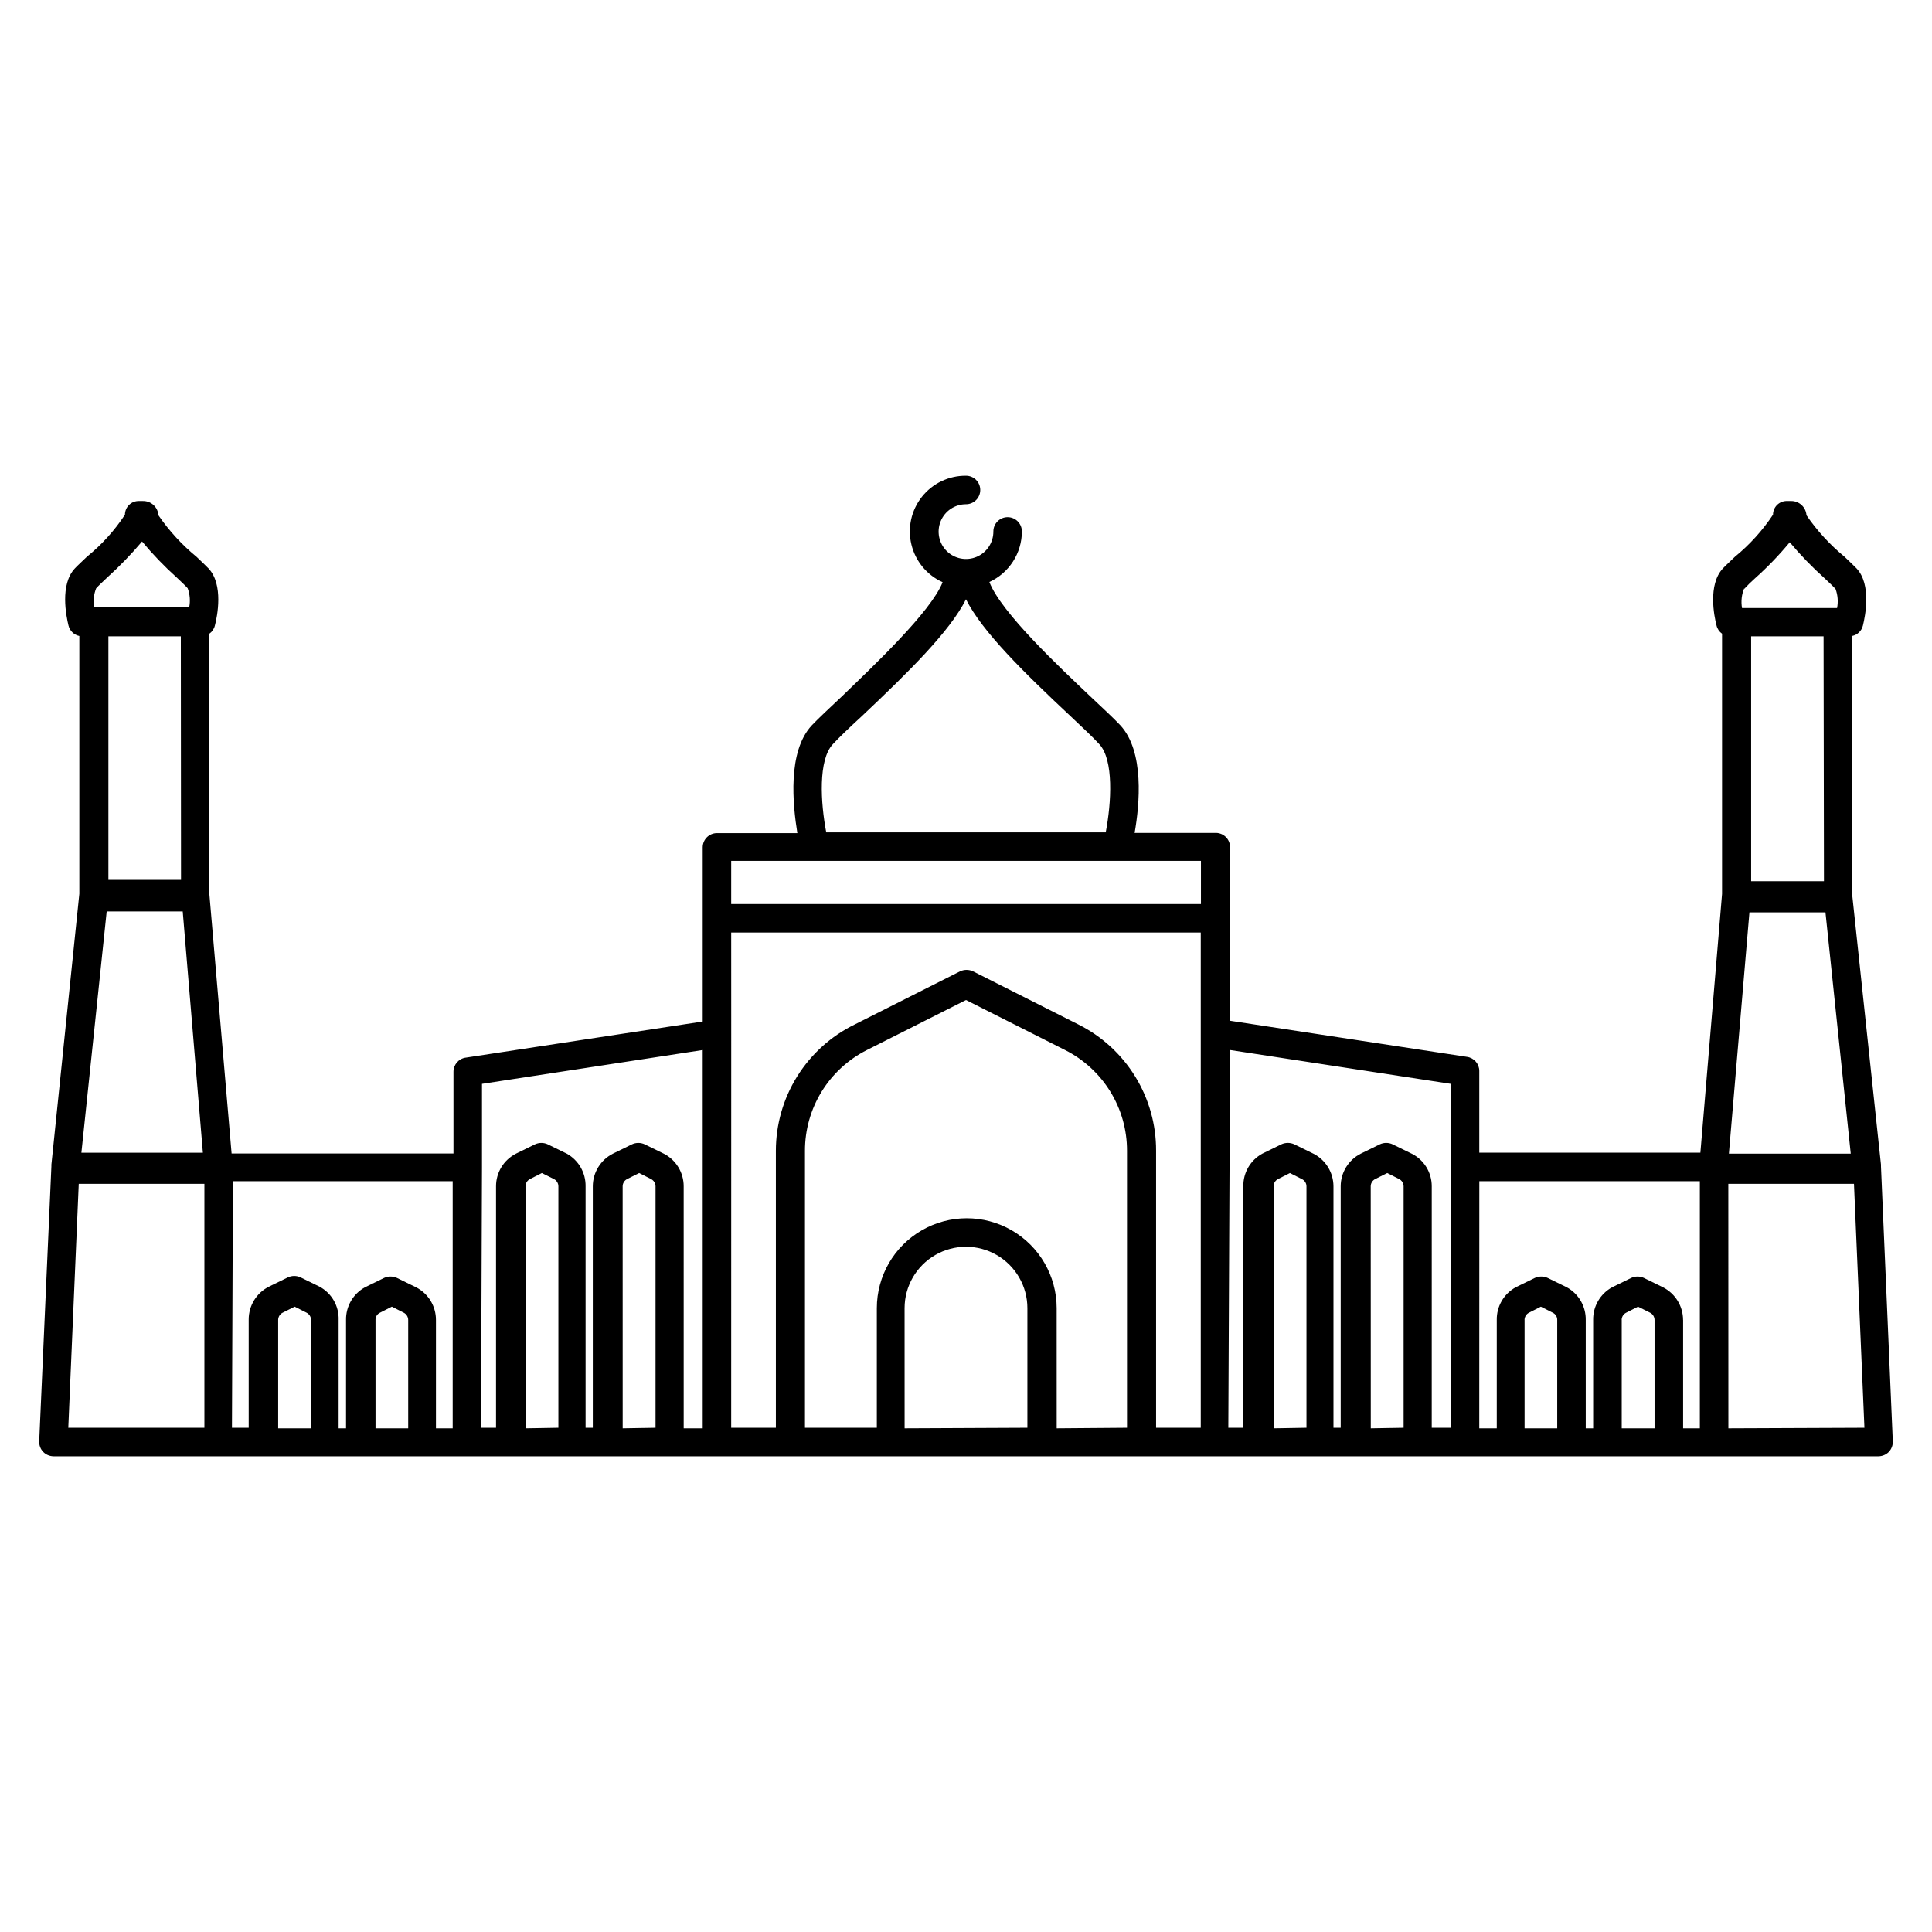
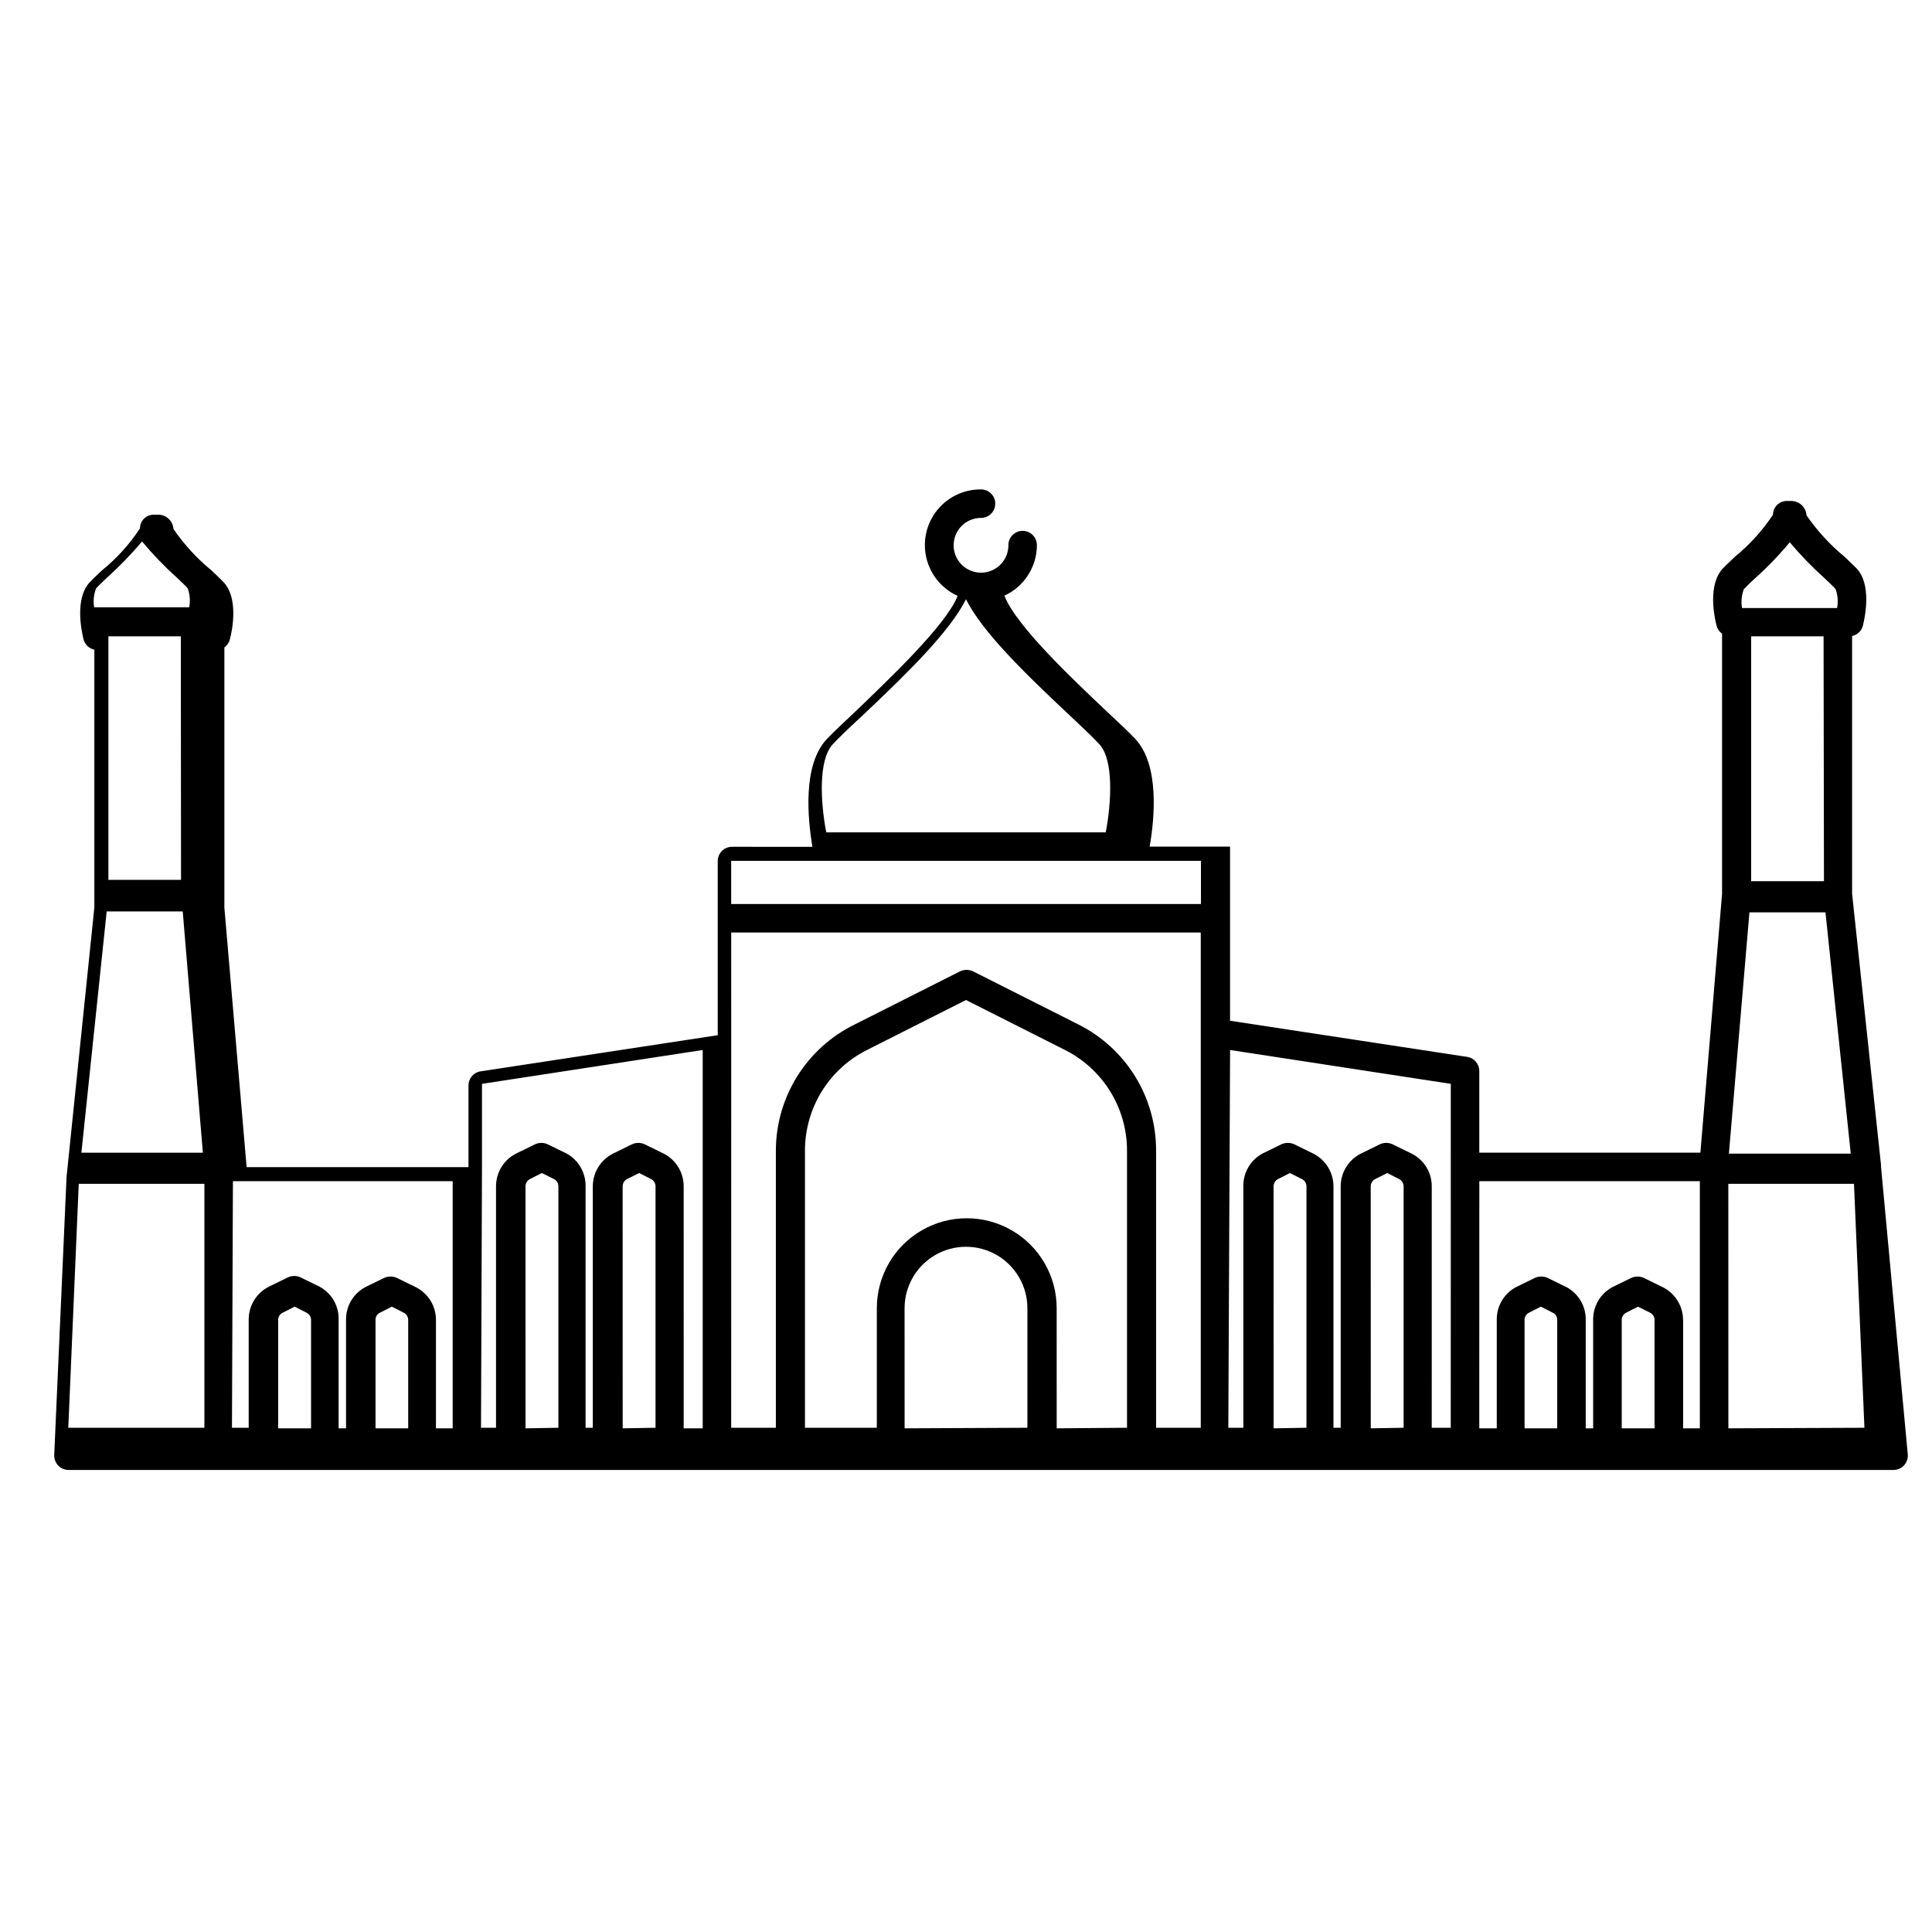
<svg xmlns="http://www.w3.org/2000/svg" fill="#000000" width="800px" height="800px" version="1.1" viewBox="144 144 512 512">
-   <path d="m642.48 453.1v-0.453l-7.656-71.793v-68.316c1.418-0.281 2.543-1.363 2.871-2.773 0.605-2.469 2.316-10.832-1.664-15.113-0.707-0.754-1.863-1.812-3.223-3.125-3.856-3.172-7.25-6.867-10.074-10.98-0.137-2.148-1.934-3.812-4.082-3.781h-1.008c-0.988-0.039-1.949 0.324-2.664 1.008-0.711 0.688-1.117 1.633-1.113 2.621-2.785 4.195-6.18 7.945-10.078 11.133-1.359 1.309-2.519 2.367-3.223 3.125-3.981 4.281-2.316 12.645-1.664 15.113 0.207 0.879 0.727 1.648 1.461 2.168v68.969l-5.742 68.57h-58.594v-21.664c-0.004-1.867-1.375-3.453-3.227-3.727l-62.824-9.574v-46.148c-0.039-1.012-0.48-1.965-1.23-2.648-0.746-0.68-1.738-1.035-2.75-0.98h-21.309c1.309-7.457 2.672-21.613-3.828-28.566-1.812-1.914-4.684-4.586-8.012-7.707-7.91-7.508-23.578-22.168-26.652-30.23v0.004c2.566-1.176 4.742-3.066 6.269-5.441s2.344-5.137 2.344-7.961c0-2.086-1.691-3.777-3.777-3.777s-3.777 1.691-3.777 3.777c0.02 2.938-1.734 5.598-4.445 6.738-2.707 1.137-5.836 0.531-7.922-1.539-2.086-2.074-2.715-5.195-1.594-7.914 1.117-2.719 3.766-4.488 6.707-4.488 2.086 0 3.777-1.695 3.777-3.781s-1.691-3.777-3.777-3.777c-4.551-0.035-8.859 2.023-11.688 5.59-2.824 3.562-3.852 8.23-2.777 12.652 1.07 4.418 4.121 8.098 8.266 9.973-3.074 7.859-18.691 22.52-26.652 30.23-3.324 3.125-6.195 5.793-8.012 7.707-6.5 6.953-5.039 21.109-3.828 28.566l-21.309-0.004c-2.086 0-3.777 1.691-3.777 3.781v46.148l-62.824 9.574-0.004-0.004c-1.848 0.273-3.219 1.859-3.223 3.731v21.664h-58.797l-5.894-68.773v-68.969c0.738-0.52 1.258-1.289 1.465-2.168 0.656-2.469 2.316-10.832-1.664-15.113-0.707-0.754-1.863-1.812-3.223-3.125h-0.004c-3.856-3.172-7.246-6.867-10.074-10.98-0.133-2.148-1.93-3.812-4.082-3.781h-1.008c-0.988-0.039-1.949 0.324-2.664 1.008-0.711 0.688-1.113 1.633-1.113 2.621-2.766 4.207-6.164 7.965-10.078 11.133-1.359 1.309-2.519 2.367-3.223 3.125-3.981 4.281-2.266 12.645-1.664 15.113 0.344 1.402 1.461 2.481 2.875 2.773v68.316l-7.406 71.793v0.453l-3.227 72.848c-0.043 1.047 0.34 2.062 1.059 2.824 0.723 0.723 1.699 1.141 2.723 1.156h483.66c1.023-0.016 2-0.434 2.719-1.156 0.719-0.762 1.102-1.777 1.059-2.824zm-15.113-75.57-19.297-0.004v-64.891h19.195zm-25.191 72.195 5.441-63.934h20.152l6.699 63.934zm4.031-149.63c0.91-0.988 1.867-1.93 2.871-2.82 3.312-2.953 6.394-6.152 9.223-9.574 2.856 3.406 5.953 6.606 9.27 9.574 1.211 1.16 2.266 2.117 2.871 2.82 0.594 1.609 0.73 3.352 0.402 5.039h-25.191c-0.312-1.785-0.102-3.625 0.605-5.293zm-241.48 41.109c1.613-1.762 4.383-4.383 7.656-7.406 12.496-11.789 23.328-22.469 27.613-30.984 4.281 8.516 15.113 19.195 27.711 30.984 3.223 3.023 5.996 5.644 7.609 7.406 3.879 4.133 3.223 15.516 1.715 23.375l-74.066 0.004c-1.512-7.859-2.168-19.246 1.762-23.379zm-4.734 30.934h102.27v11.438h-124.49v-11.438zm-168.02 5.039h-19.246v-64.539h19.195zm-19.699 8.363h20.152l5.34 63.934h-32.195zm-2.769-85.648c0.605-0.707 1.664-1.664 2.871-2.82 3.301-2.981 6.398-6.176 9.27-9.574 2.84 3.41 5.918 6.609 9.219 9.574 1.211 1.16 2.266 2.117 2.871 2.82 0.594 1.613 0.734 3.356 0.402 5.039h-25.191 0.004c-0.293-1.715-0.102-3.477 0.551-5.09zm-4.637 157.84h33.301v64.641h-36.07zm40.859-0.707 58.238 0.004v65.496h-4.434v-28.719c0.016-3.656-2.031-7.008-5.289-8.668l-5.039-2.469c-1.086-0.5-2.34-0.5-3.426 0l-5.039 2.469h0.004c-3.164 1.727-5.106 5.066-5.039 8.668v28.719h-1.965v-28.719c0.133-3.66-1.82-7.074-5.039-8.816l-5.039-2.469c-1.066-0.5-2.305-0.5-3.375 0l-5.039 2.469c-3.269 1.652-5.332 5-5.34 8.664v28.719h-4.434zm11.992 65.496v-28.719l-0.004 0.004c0.004-0.805 0.449-1.543 1.16-1.914l3.223-1.613 3.176 1.613c0.711 0.371 1.156 1.109 1.16 1.914v28.719zm25.797 0v-28.719l-0.004 0.004c-0.023-0.812 0.43-1.559 1.16-1.914l3.176-1.613 3.176 1.613h-0.004c0.711 0.371 1.156 1.109 1.156 1.914v28.719zm28.215-69.121v-22.168l58.492-8.969v100.26h-5.039l-0.004-64.133c0.016-3.656-2.031-7.008-5.289-8.668l-5.039-2.469c-1.07-0.5-2.309-0.5-3.375 0l-5.039 2.469c-3.269 1.652-5.336 5.004-5.34 8.668v63.984h-1.914v-63.984c0.062-3.59-1.855-6.918-4.988-8.668l-5.039-2.469c-1.07-0.5-2.305-0.5-3.375 0l-5.039 2.469c-3.258 1.66-5.305 5.012-5.289 8.668v63.984h-3.981zm11.539 69.121-0.008-64.133c0-0.805 0.449-1.543 1.16-1.914l3.176-1.613 3.223 1.613c0.711 0.371 1.156 1.109 1.156 1.914v63.984zm25.746 0-0.008-64.133c0-0.805 0.445-1.543 1.156-1.914l3.223-1.613 3.176 1.613c0.711 0.371 1.16 1.109 1.16 1.914v63.984zm28.766-104.64-0.008-26.75h124.44v131.24h-11.84v-73.406c0.027-6.938-1.887-13.742-5.516-19.652-3.633-5.91-8.84-10.688-15.039-13.801l-27.961-14.105c-1.086-0.504-2.34-0.504-3.426 0l-27.961 14.105c-6.258 3.07-11.527 7.832-15.215 13.746-3.684 5.91-5.641 12.738-5.644 19.707v73.406h-11.84zm45.949 104.64-0.008-31.84c0-5.812 3.102-11.184 8.137-14.094 5.035-2.906 11.238-2.906 16.273 0 5.035 2.91 8.137 8.281 8.137 14.094v31.691zm40.305 0-0.008-31.84c0-8.512-4.543-16.379-11.918-20.637-7.371-4.258-16.457-4.258-23.828 0-7.375 4.258-11.914 12.125-11.914 20.637v31.691h-19.047v-73.406c-0.008-5.535 1.523-10.969 4.422-15.684 2.902-4.715 7.059-8.531 12.004-11.02l26.25-13.25 26.25 13.25h-0.004c4.945 2.488 9.102 6.305 12.004 11.02s4.434 10.148 4.422 15.684v73.406zm45.949-100.26 58.492 8.969-0.012 91.141h-5.039l0.004-63.984c0.016-3.672-2.055-7.031-5.344-8.668l-5.039-2.469h0.004c-1.07-0.5-2.309-0.5-3.375 0l-5.039 2.469c-3.269 1.652-5.336 5.004-5.34 8.668v63.984h-1.914v-63.984c-0.008-3.664-2.07-7.016-5.344-8.668l-5.039-2.469h0.004c-1.09-0.5-2.34-0.5-3.426 0l-5.039 2.469c-3.164 1.727-5.106 5.066-5.039 8.668v63.984h-3.981zm11.539 100.26-0.012-64.133c0-0.805 0.445-1.543 1.156-1.914l3.176-1.613 3.176 1.613c0.738 0.352 1.207 1.094 1.207 1.914v63.984zm25.746 0-0.016-64.133c0.004-0.805 0.449-1.543 1.16-1.914l3.223-1.613 3.176 1.613c0.711 0.371 1.156 1.109 1.16 1.914v63.984zm28.766-65.496h58.441v65.496h-4.434v-28.719l-0.012 0.004c-0.004-3.664-2.07-7.016-5.34-8.668l-5.039-2.469c-1.07-0.5-2.305-0.5-3.375 0l-5.039 2.469c-3.16 1.727-5.102 5.066-5.035 8.668v28.719h-1.965v-28.719c0.062-3.602-1.879-6.941-5.039-8.668l-5.039-2.469c-1.086-0.5-2.34-0.5-3.426 0l-5.039 2.469c-3.16 1.727-5.102 5.066-5.035 8.668v28.719l-4.637-0.004zm11.992 65.496v-28.719l-0.012 0.004c0-0.805 0.445-1.543 1.156-1.914l3.176-1.613 3.176 1.613h-0.004c0.73 0.355 1.184 1.102 1.16 1.914v28.719zm25.746 0v-28.719l-0.016 0.004c0-0.805 0.449-1.543 1.16-1.914l3.176-1.613 3.223 1.613c0.711 0.371 1.156 1.109 1.156 1.914v28.719zm28.266 0-0.016-64.789h33.301l2.769 64.641z" />
+   <path d="m642.48 453.1v-0.453l-7.656-71.793v-68.316c1.418-0.281 2.543-1.363 2.871-2.773 0.605-2.469 2.316-10.832-1.664-15.113-0.707-0.754-1.863-1.812-3.223-3.125-3.856-3.172-7.25-6.867-10.074-10.98-0.137-2.148-1.934-3.812-4.082-3.781h-1.008c-0.988-0.039-1.949 0.324-2.664 1.008-0.711 0.688-1.117 1.633-1.113 2.621-2.785 4.195-6.18 7.945-10.078 11.133-1.359 1.309-2.519 2.367-3.223 3.125-3.981 4.281-2.316 12.645-1.664 15.113 0.207 0.879 0.727 1.648 1.461 2.168v68.969l-5.742 68.57h-58.594v-21.664c-0.004-1.867-1.375-3.453-3.227-3.727l-62.824-9.574v-46.148h-21.309c1.309-7.457 2.672-21.613-3.828-28.566-1.812-1.914-4.684-4.586-8.012-7.707-7.91-7.508-23.578-22.168-26.652-30.23v0.004c2.566-1.176 4.742-3.066 6.269-5.441s2.344-5.137 2.344-7.961c0-2.086-1.691-3.777-3.777-3.777s-3.777 1.691-3.777 3.777c0.02 2.938-1.734 5.598-4.445 6.738-2.707 1.137-5.836 0.531-7.922-1.539-2.086-2.074-2.715-5.195-1.594-7.914 1.117-2.719 3.766-4.488 6.707-4.488 2.086 0 3.777-1.695 3.777-3.781s-1.691-3.777-3.777-3.777c-4.551-0.035-8.859 2.023-11.688 5.59-2.824 3.562-3.852 8.23-2.777 12.652 1.07 4.418 4.121 8.098 8.266 9.973-3.074 7.859-18.691 22.52-26.652 30.23-3.324 3.125-6.195 5.793-8.012 7.707-6.5 6.953-5.039 21.109-3.828 28.566l-21.309-0.004c-2.086 0-3.777 1.691-3.777 3.781v46.148l-62.824 9.574-0.004-0.004c-1.848 0.273-3.219 1.859-3.223 3.731v21.664h-58.797l-5.894-68.773v-68.969c0.738-0.52 1.258-1.289 1.465-2.168 0.656-2.469 2.316-10.832-1.664-15.113-0.707-0.754-1.863-1.812-3.223-3.125h-0.004c-3.856-3.172-7.246-6.867-10.074-10.98-0.133-2.148-1.93-3.812-4.082-3.781h-1.008c-0.988-0.039-1.949 0.324-2.664 1.008-0.711 0.688-1.113 1.633-1.113 2.621-2.766 4.207-6.164 7.965-10.078 11.133-1.359 1.309-2.519 2.367-3.223 3.125-3.981 4.281-2.266 12.645-1.664 15.113 0.344 1.402 1.461 2.481 2.875 2.773v68.316l-7.406 71.793v0.453l-3.227 72.848c-0.043 1.047 0.34 2.062 1.059 2.824 0.723 0.723 1.699 1.141 2.723 1.156h483.66c1.023-0.016 2-0.434 2.719-1.156 0.719-0.762 1.102-1.777 1.059-2.824zm-15.113-75.57-19.297-0.004v-64.891h19.195zm-25.191 72.195 5.441-63.934h20.152l6.699 63.934zm4.031-149.63c0.91-0.988 1.867-1.93 2.871-2.82 3.312-2.953 6.394-6.152 9.223-9.574 2.856 3.406 5.953 6.606 9.27 9.574 1.211 1.16 2.266 2.117 2.871 2.82 0.594 1.609 0.73 3.352 0.402 5.039h-25.191c-0.312-1.785-0.102-3.625 0.605-5.293zm-241.48 41.109c1.613-1.762 4.383-4.383 7.656-7.406 12.496-11.789 23.328-22.469 27.613-30.984 4.281 8.516 15.113 19.195 27.711 30.984 3.223 3.023 5.996 5.644 7.609 7.406 3.879 4.133 3.223 15.516 1.715 23.375l-74.066 0.004c-1.512-7.859-2.168-19.246 1.762-23.379zm-4.734 30.934h102.27v11.438h-124.49v-11.438zm-168.02 5.039h-19.246v-64.539h19.195zm-19.699 8.363h20.152l5.34 63.934h-32.195zm-2.769-85.648c0.605-0.707 1.664-1.664 2.871-2.82 3.301-2.981 6.398-6.176 9.27-9.574 2.84 3.41 5.918 6.609 9.219 9.574 1.211 1.16 2.266 2.117 2.871 2.82 0.594 1.613 0.734 3.356 0.402 5.039h-25.191 0.004c-0.293-1.715-0.102-3.477 0.551-5.09zm-4.637 157.84h33.301v64.641h-36.07zm40.859-0.707 58.238 0.004v65.496h-4.434v-28.719c0.016-3.656-2.031-7.008-5.289-8.668l-5.039-2.469c-1.086-0.5-2.34-0.5-3.426 0l-5.039 2.469h0.004c-3.164 1.727-5.106 5.066-5.039 8.668v28.719h-1.965v-28.719c0.133-3.66-1.82-7.074-5.039-8.816l-5.039-2.469c-1.066-0.5-2.305-0.5-3.375 0l-5.039 2.469c-3.269 1.652-5.332 5-5.34 8.664v28.719h-4.434zm11.992 65.496v-28.719l-0.004 0.004c0.004-0.805 0.449-1.543 1.16-1.914l3.223-1.613 3.176 1.613c0.711 0.371 1.156 1.109 1.16 1.914v28.719zm25.797 0v-28.719l-0.004 0.004c-0.023-0.812 0.43-1.559 1.16-1.914l3.176-1.613 3.176 1.613h-0.004c0.711 0.371 1.156 1.109 1.156 1.914v28.719zm28.215-69.121v-22.168l58.492-8.969v100.26h-5.039l-0.004-64.133c0.016-3.656-2.031-7.008-5.289-8.668l-5.039-2.469c-1.07-0.5-2.309-0.5-3.375 0l-5.039 2.469c-3.269 1.652-5.336 5.004-5.34 8.668v63.984h-1.914v-63.984c0.062-3.59-1.855-6.918-4.988-8.668l-5.039-2.469c-1.07-0.5-2.305-0.5-3.375 0l-5.039 2.469c-3.258 1.66-5.305 5.012-5.289 8.668v63.984h-3.981zm11.539 69.121-0.008-64.133c0-0.805 0.449-1.543 1.16-1.914l3.176-1.613 3.223 1.613c0.711 0.371 1.156 1.109 1.156 1.914v63.984zm25.746 0-0.008-64.133c0-0.805 0.445-1.543 1.156-1.914l3.223-1.613 3.176 1.613c0.711 0.371 1.16 1.109 1.16 1.914v63.984zm28.766-104.64-0.008-26.75h124.44v131.24h-11.84v-73.406c0.027-6.938-1.887-13.742-5.516-19.652-3.633-5.91-8.84-10.688-15.039-13.801l-27.961-14.105c-1.086-0.504-2.34-0.504-3.426 0l-27.961 14.105c-6.258 3.07-11.527 7.832-15.215 13.746-3.684 5.91-5.641 12.738-5.644 19.707v73.406h-11.84zm45.949 104.64-0.008-31.84c0-5.812 3.102-11.184 8.137-14.094 5.035-2.906 11.238-2.906 16.273 0 5.035 2.91 8.137 8.281 8.137 14.094v31.691zm40.305 0-0.008-31.84c0-8.512-4.543-16.379-11.918-20.637-7.371-4.258-16.457-4.258-23.828 0-7.375 4.258-11.914 12.125-11.914 20.637v31.691h-19.047v-73.406c-0.008-5.535 1.523-10.969 4.422-15.684 2.902-4.715 7.059-8.531 12.004-11.02l26.25-13.25 26.25 13.25h-0.004c4.945 2.488 9.102 6.305 12.004 11.02s4.434 10.148 4.422 15.684v73.406zm45.949-100.26 58.492 8.969-0.012 91.141h-5.039l0.004-63.984c0.016-3.672-2.055-7.031-5.344-8.668l-5.039-2.469h0.004c-1.07-0.5-2.309-0.5-3.375 0l-5.039 2.469c-3.269 1.652-5.336 5.004-5.34 8.668v63.984h-1.914v-63.984c-0.008-3.664-2.07-7.016-5.344-8.668l-5.039-2.469h0.004c-1.09-0.5-2.34-0.5-3.426 0l-5.039 2.469c-3.164 1.727-5.106 5.066-5.039 8.668v63.984h-3.981zm11.539 100.26-0.012-64.133c0-0.805 0.445-1.543 1.156-1.914l3.176-1.613 3.176 1.613c0.738 0.352 1.207 1.094 1.207 1.914v63.984zm25.746 0-0.016-64.133c0.004-0.805 0.449-1.543 1.16-1.914l3.223-1.613 3.176 1.613c0.711 0.371 1.156 1.109 1.16 1.914v63.984zm28.766-65.496h58.441v65.496h-4.434v-28.719l-0.012 0.004c-0.004-3.664-2.07-7.016-5.34-8.668l-5.039-2.469c-1.07-0.5-2.305-0.5-3.375 0l-5.039 2.469c-3.16 1.727-5.102 5.066-5.035 8.668v28.719h-1.965v-28.719c0.062-3.602-1.879-6.941-5.039-8.668l-5.039-2.469c-1.086-0.5-2.34-0.5-3.426 0l-5.039 2.469c-3.16 1.727-5.102 5.066-5.035 8.668v28.719l-4.637-0.004zm11.992 65.496v-28.719l-0.012 0.004c0-0.805 0.445-1.543 1.156-1.914l3.176-1.613 3.176 1.613h-0.004c0.73 0.355 1.184 1.102 1.16 1.914v28.719zm25.746 0v-28.719l-0.016 0.004c0-0.805 0.449-1.543 1.16-1.914l3.176-1.613 3.223 1.613c0.711 0.371 1.156 1.109 1.156 1.914v28.719zm28.266 0-0.016-64.789h33.301l2.769 64.641z" />
</svg>